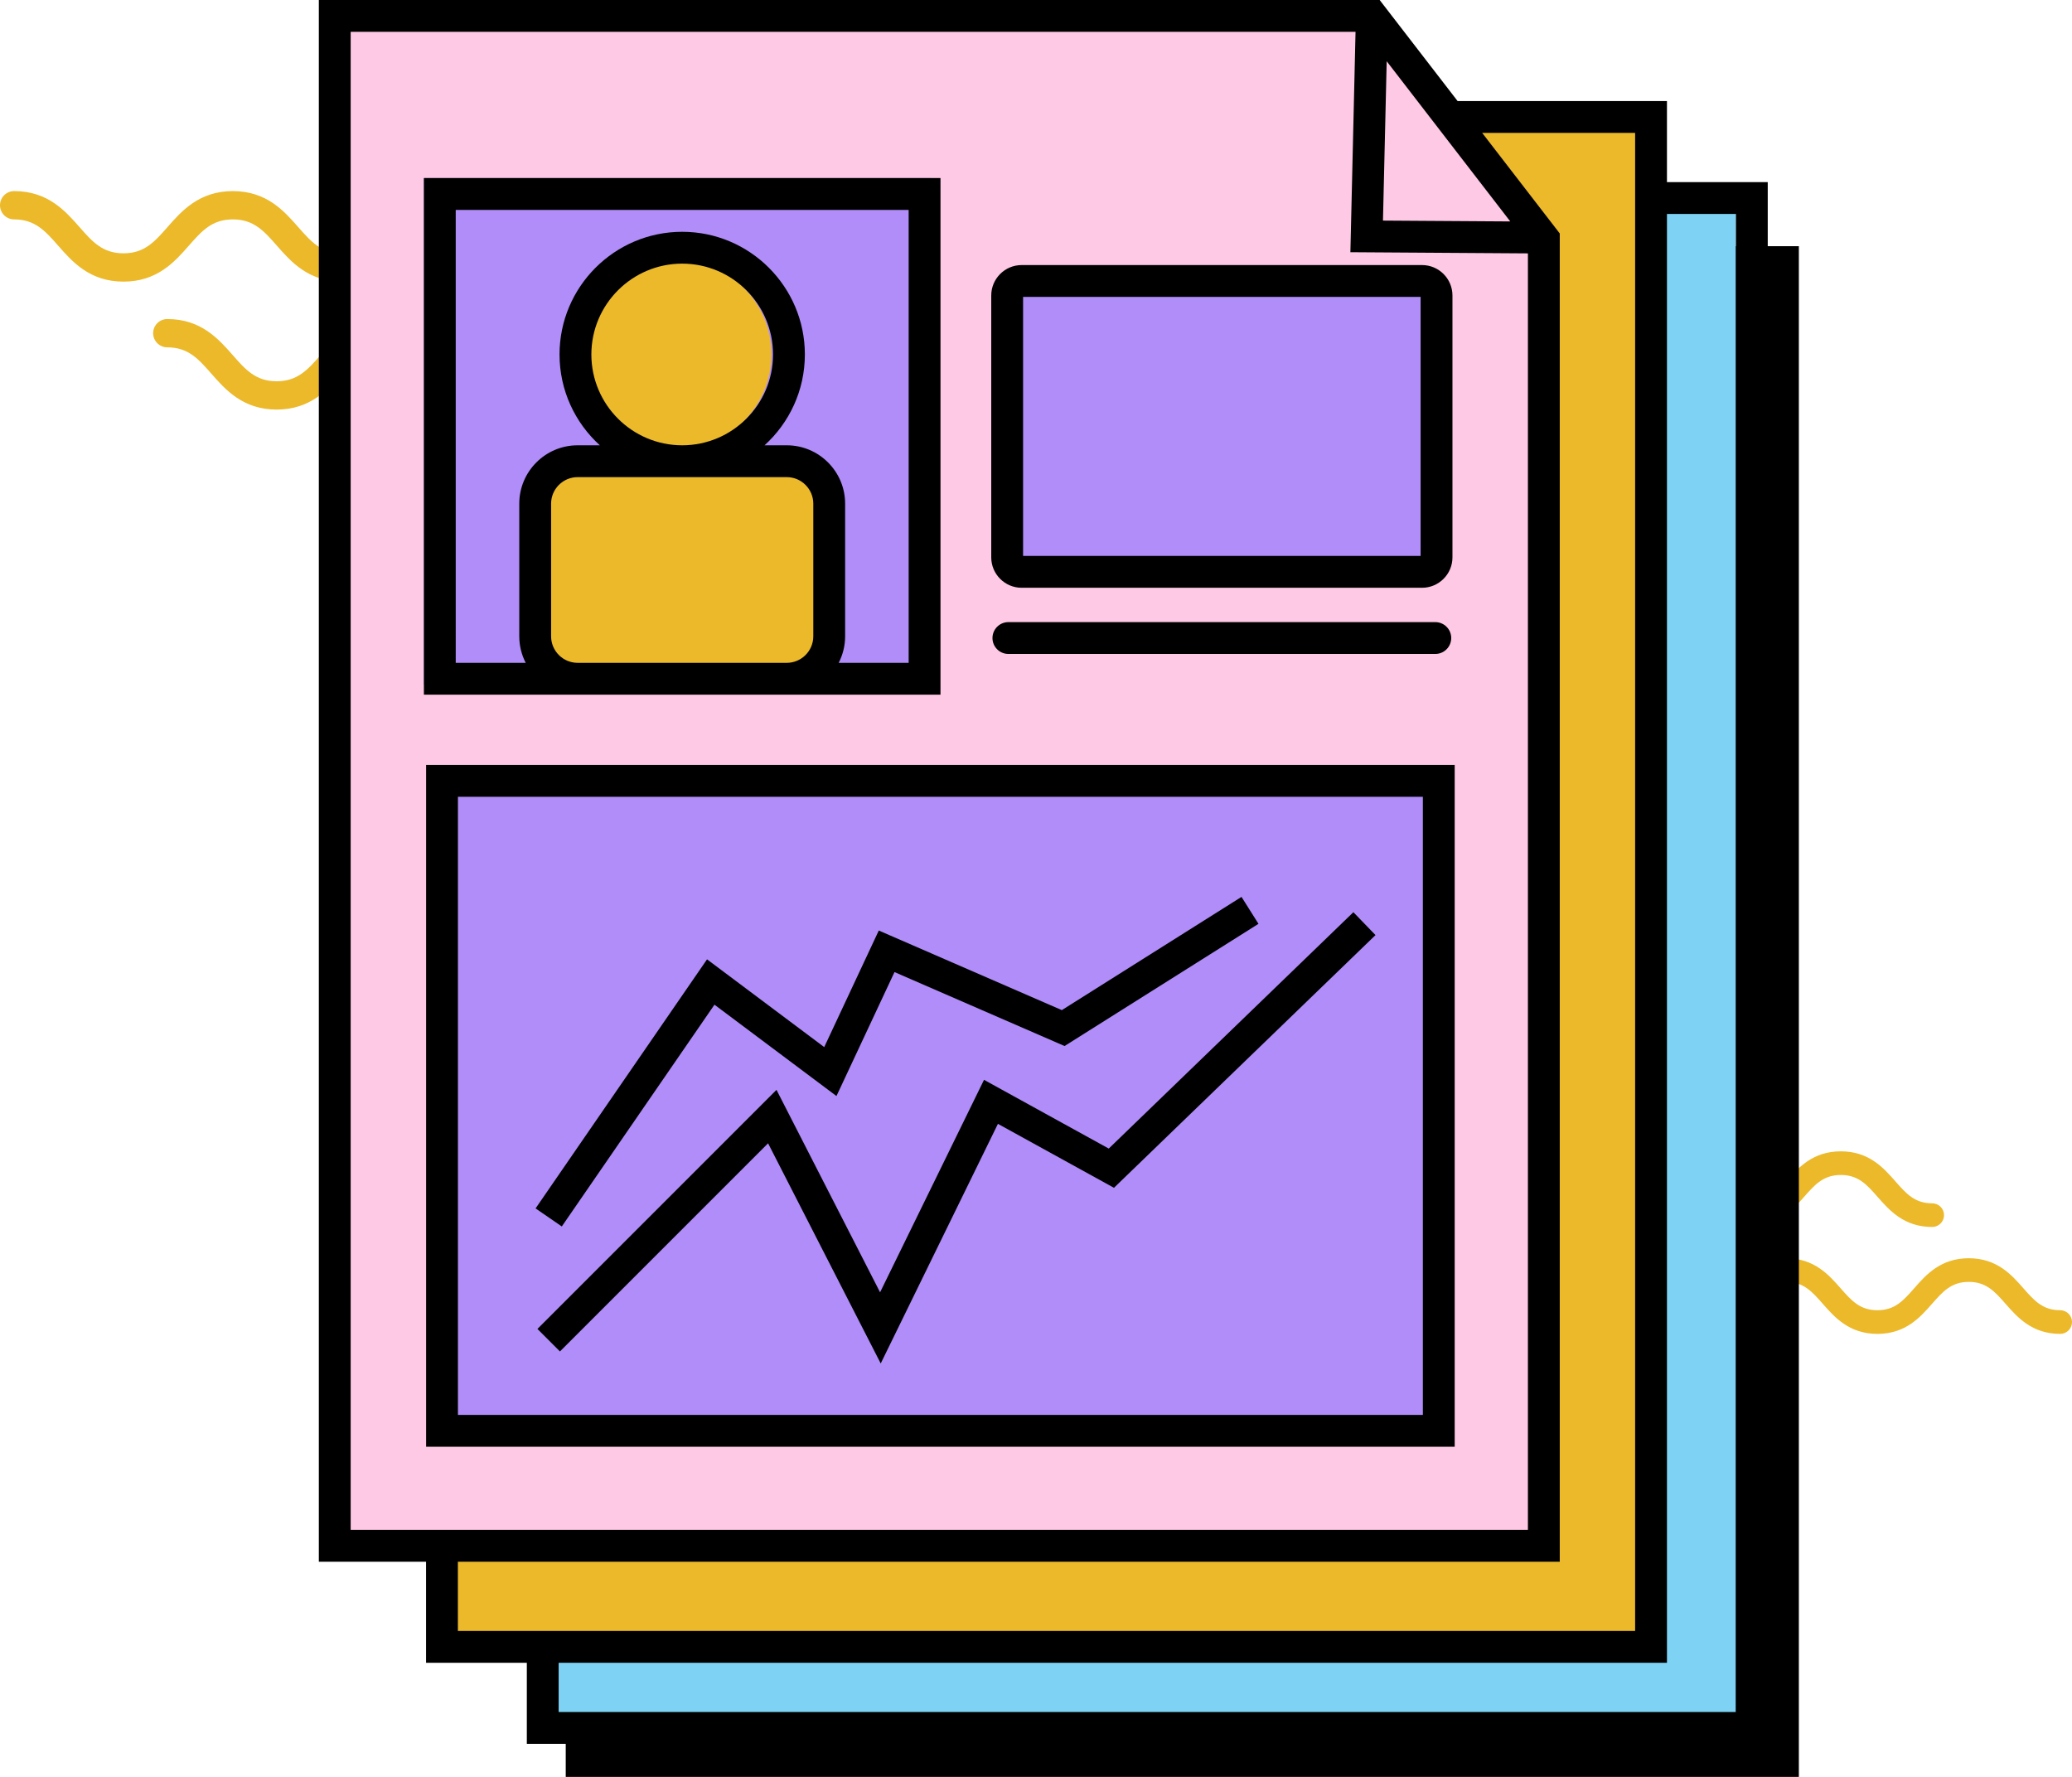
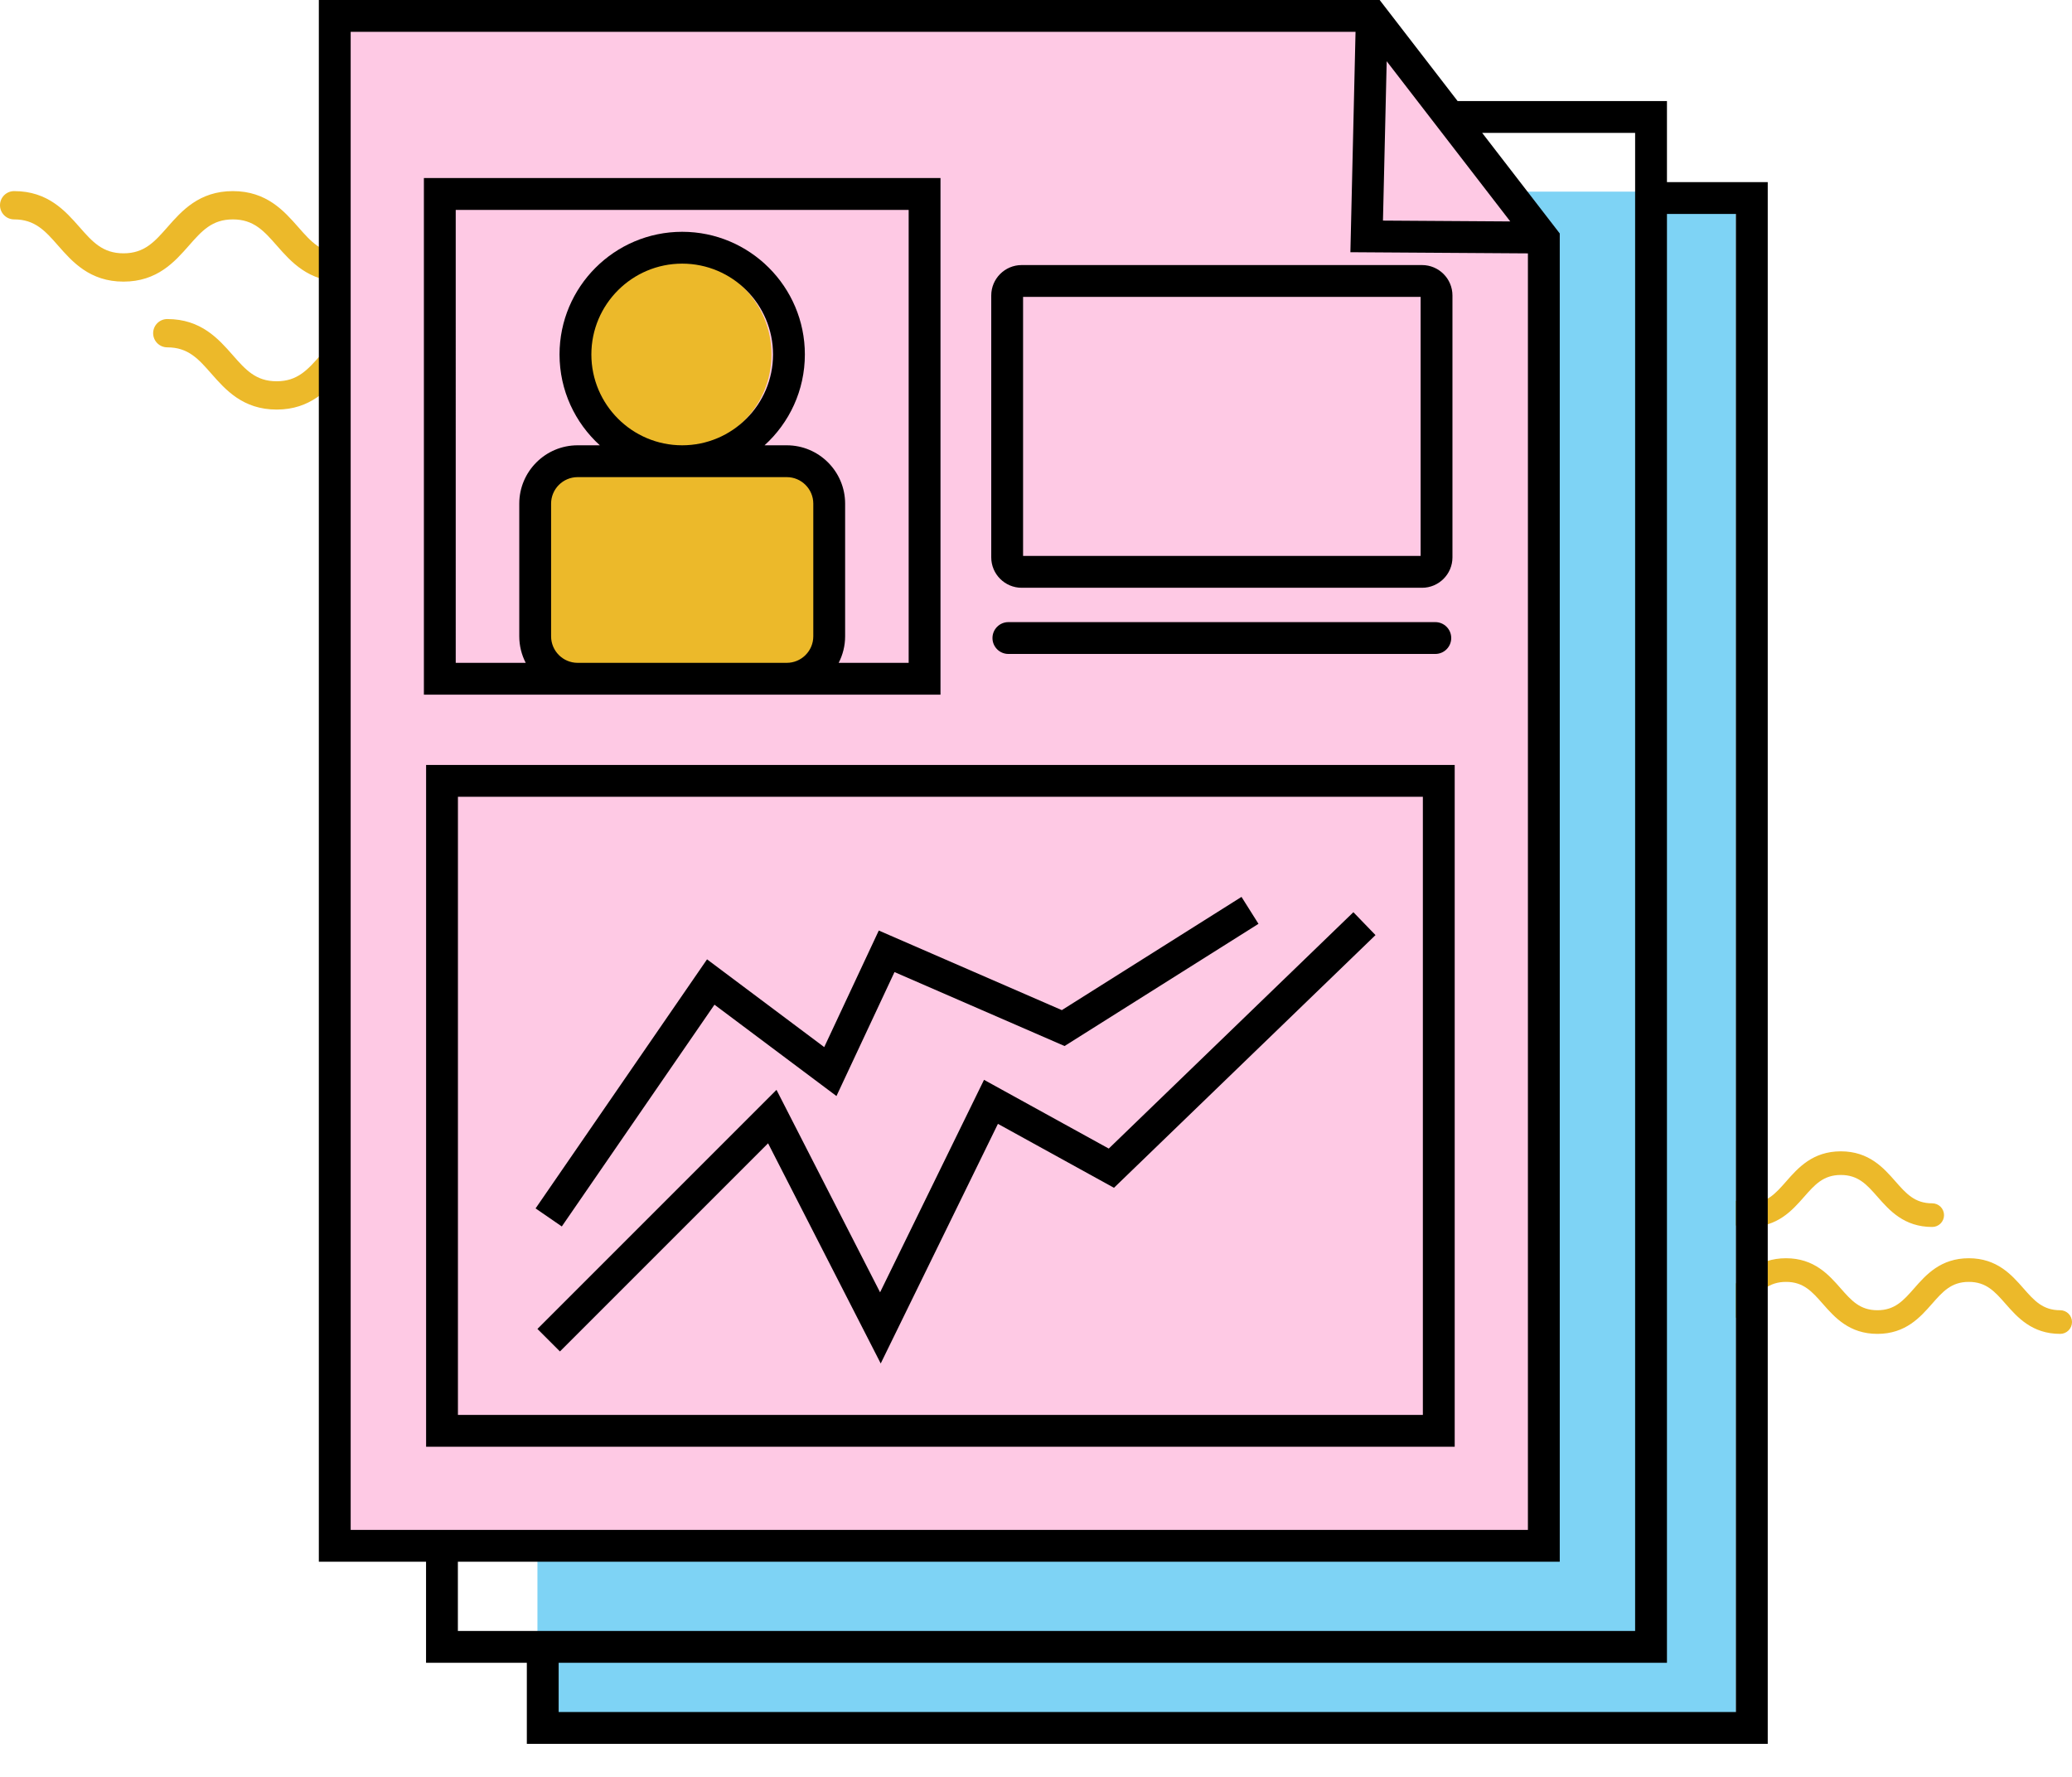
<svg xmlns="http://www.w3.org/2000/svg" height="428.8" preserveAspectRatio="xMidYMid meet" version="1.0" viewBox="0.0 0.0 500.0 428.8" width="500.0" zoomAndPan="magnify">
  <g id="change1_2">
    <path d="M29.803,67.956c-8.142,0-12.366-4.806-15.76-8.668c-3.116-3.545-5.577-6.346-10.629-6.346 C1.529,52.943,0,51.414,0,49.529c0-1.885,1.529-3.414,3.414-3.414c8.142,0,12.365,4.806,15.759,8.667 c3.116,3.546,5.577,6.347,10.63,6.347c5.052,0,7.514-2.801,10.629-6.346c3.394-3.862,7.618-8.668,15.76-8.668 s12.365,4.806,15.759,8.667c3.116,3.546,5.577,6.347,10.63,6.347c5.053,0,7.514-2.801,10.631-6.347 c3.394-3.861,7.619-8.667,15.761-8.667s12.366,4.806,15.76,8.667c3.117,3.546,5.579,6.347,10.633,6.347 c1.885,0,3.414,1.529,3.414,3.414s-1.529,3.414-3.414,3.414c-8.143,0-12.367-4.806-15.761-8.667 c-3.117-3.546-5.578-6.347-10.631-6.347c-5.054,0-7.515,2.801-10.633,6.347c-3.393,3.861-7.617,8.667-15.76,8.667 c-8.142,0-12.366-4.806-15.76-8.668c-3.116-3.545-5.577-6.346-10.629-6.346c-5.053,0-7.514,2.801-10.63,6.347 C42.168,63.151,37.945,67.956,29.803,67.956z M172.322,92.003c-5.053,0-7.514-2.801-10.631-6.347 c-3.394-3.861-7.619-8.667-15.761-8.667c-8.143,0-12.366,4.806-15.76,8.667c-3.117,3.546-5.579,6.347-10.633,6.347 c-5.052,0-7.514-2.801-10.629-6.347c-3.393-3.861-7.617-8.667-15.759-8.667s-12.366,4.806-15.76,8.667 c-3.116,3.546-5.577,6.347-10.63,6.347c-5.052,0-7.514-2.801-10.629-6.347c-3.393-3.861-7.617-8.667-15.759-8.667 c-1.885,0-3.414,1.529-3.414,3.414s1.529,3.414,3.414,3.414c5.052,0,7.514,2.801,10.629,6.347 c3.393,3.861,7.617,8.667,15.759,8.667s12.366-4.806,15.76-8.667c3.116-3.546,5.577-6.347,10.63-6.347 c5.052,0,7.514,2.801,10.629,6.347c3.393,3.861,7.617,8.667,15.759,8.667c8.143,0,12.367-4.806,15.761-8.667 c3.117-3.546,5.578-6.347,10.631-6.347c5.054,0,7.515,2.801,10.633,6.347c3.393,3.861,7.618,8.667,15.76,8.667 c1.885,0,3.414-1.529,3.414-3.414S174.207,92.003,172.322,92.003z M391.228,288.831c2.603-2.963,4.66-5.303,8.882-5.303 c4.221,0,6.278,2.34,8.882,5.303c2.836,3.226,6.365,7.242,13.169,7.242c6.804,0,10.333-4.015,13.169-7.242 c2.605-2.963,4.662-5.303,8.884-5.303c4.222,0,6.279,2.34,8.883,5.303c2.836,3.227,6.366,7.242,13.17,7.242 c1.575,0,2.853-1.277,2.853-2.853s-1.277-2.853-2.853-2.853c-4.223,0-6.28-2.34-8.885-5.303c-2.835-3.227-6.365-7.242-13.169-7.242 c-6.804,0-10.334,4.015-13.17,7.242c-2.604,2.963-4.661,5.303-8.883,5.303c-4.222,0-6.279-2.34-8.882-5.303 c-2.836-3.227-6.365-7.242-13.168-7.242s-10.333,4.016-13.169,7.242c-2.603,2.963-4.66,5.303-8.882,5.303 c-4.222,0-6.279-2.34-8.882-5.303c-2.836-3.227-6.365-7.242-13.168-7.242c-1.575,0-2.853,1.277-2.853,2.853 s1.277,2.853,2.853,2.853c4.221,0,6.278,2.34,8.882,5.303c2.836,3.226,6.365,7.242,13.169,7.242S388.392,292.058,391.228,288.831z M497.147,316.166c-4.222,0-6.279-2.34-8.883-5.303c-2.836-3.227-6.366-7.242-13.17-7.242s-10.333,4.015-13.169,7.242 c-2.605,2.963-4.662,5.303-8.884,5.303c-4.221,0-6.278-2.34-8.882-5.303c-2.835-3.227-6.365-7.242-13.168-7.242 s-10.333,4.015-13.169,7.242c-2.603,2.963-4.66,5.303-8.882,5.303c-4.221,0-6.278-2.34-8.882-5.303 c-2.835-3.227-6.365-7.242-13.168-7.242c-1.575,0-2.853,1.277-2.853,2.853s1.277,2.853,2.853,2.853c4.221,0,6.278,2.34,8.882,5.303 c2.835,3.227,6.365,7.242,13.168,7.242s10.333-4.015,13.169-7.242c2.603-2.963,4.66-5.303,8.882-5.303 c4.221,0,6.278,2.34,8.882,5.303c2.835,3.227,6.365,7.242,13.168,7.242c6.804,0,10.334-4.015,13.17-7.242 c2.604-2.963,4.661-5.303,8.883-5.303c4.223,0,6.28,2.34,8.884,5.303c2.835,3.227,6.365,7.242,13.169,7.242 c1.575,0,2.853-1.277,2.853-2.853S498.723,316.166,497.147,316.166z" fill="#ECB92A" />
  </g>
  <g id="change2_1">
-     <path d="M136.519 59.407H434.086V428.777H136.519z" />
-   </g>
+     </g>
  <g id="change3_1">
    <path d="M129.69 46.244H418.896V417.062H129.69z" fill="#7ED3F5" />
  </g>
  <g id="change1_1">
-     <path d="M107.225 27.161H398.271V397.701H107.225z" fill="#ECB92A" />
-   </g>
+     </g>
  <g id="change4_1">
    <path d="M351.84,34.664c-7.021-7.771-15.225-17.489-17.496-28.086H78.821V369.37h295.686V55.333 C367.328,48.149,358.637,42.187,351.84,34.664z" fill="#FEC9E4" />
  </g>
  <g>
    <g id="change5_1">
-       <path d="M224.55,165.224H102.291V42.965H224.55V165.224z M243.183,64.781v76.271h103.249V64.781H243.183z M107.225,345.099h239.207V189.054H107.225V345.099z" fill="#B08DF8" />
-     </g>
+       </g>
    <g id="change1_3">
      <path d="M140.67,85.535c0-12.565,10.186-22.75,22.75-22.75s22.75,10.186,22.75,22.75s-10.186,22.75-22.75,22.75 S140.67,98.1,140.67,85.535z M190.876,111.404h-49.465c-5.633,0-10.243,4.609-10.243,10.243v30.496 c0,5.633,4.609,10.243,10.243,10.243h49.465c5.633,0,10.243-4.609,10.243-10.243v-30.496 C201.118,116.013,196.509,111.404,190.876,111.404z" fill="#ECB92A" />
    </g>
  </g>
  <g id="change2_2">
    <path d="M402.257,43.942V24.385H351.74L332.929,0H76.94v376.855h25.871v24.385h24.32v19.557h299.448V43.942H402.257z M334.627,14.779l29.819,38.654l-30.718-0.202L334.627,14.779z M84.622,7.682h242.487l-1.242,53.179l42.839,0.282v308.03H84.622 V7.682z M110.492,376.855h265.896V56.335l-18.721-24.268h36.909v361.491H110.492V376.855z M418.897,413.115H134.812V401.24h267.445 V51.624h16.639V413.115z M102.824,349.106h248.213v-164.52H102.824V349.106z M110.506,192.268h232.849v149.156H110.506V192.268z M246.54,141.833h96.617c4.047,0,7.339-3.292,7.339-7.338V71.3c0-4.047-3.292-7.339-7.339-7.339H246.54 c-4.047,0-7.339,3.292-7.339,7.339v63.195C239.201,138.542,242.493,141.833,246.54,141.833z M246.882,71.643h95.931v62.509h-95.931 V71.643z M346.359,150.12c2.121,0,3.841,1.72,3.841,3.841s-1.72,3.841-3.841,3.841H243.337c-2.121,0-3.841-1.72-3.841-3.841 s1.72-3.841,3.841-3.841H346.359z M326.588,220.119l5.338,5.525l-63.11,60.978l-28.005-15.431l-28.283,57.822l-27.182-53.127 l-50.225,50.224l-5.431-5.431l57.688-57.688l24.995,48.855l25.081-51.275l30.102,16.587L326.588,220.119z M135.57,295.951 l-6.328-4.356l41.375-60.1l28.279,21.177l13.167-28.129l44.17,19.205l43.357-27.322l4.096,6.5l-46.793,29.486l-41.041-17.844 l-14.003,29.914l-29.439-22.045L135.57,295.951z M189.857,167.628h37.097V42.965H102.291v124.663h37.097H189.857z M139.388,159.946 c-3.53,0-6.402-2.872-6.402-6.402v-32.008c0-3.53,2.872-6.402,6.402-6.402h50.468c3.53,0,6.402,2.872,6.402,6.402v32.008 c0,3.53-2.872,6.402-6.402,6.402H139.388z M142.704,85.535c0-12.086,9.832-21.919,21.918-21.919 c12.086,0,21.919,9.832,21.919,21.919c0,12.085-9.832,21.918-21.919,21.918C152.537,107.453,142.704,97.621,142.704,85.535z M109.973,50.647h109.299v109.299h-16.887c0.987-1.923,1.555-4.095,1.555-6.402v-32.008c0-7.765-6.318-14.083-14.083-14.083h-5.362 c5.972-5.419,9.728-13.238,9.728-21.918c0-16.322-13.279-29.601-29.601-29.601s-29.6,13.279-29.6,29.601 c0,8.68,3.756,16.499,9.727,21.918h-5.361c-7.765,0-14.083,6.318-14.083,14.083v32.008c0,2.306,0.568,4.478,1.555,6.402h-16.887 V50.647z" />
  </g>
</svg>